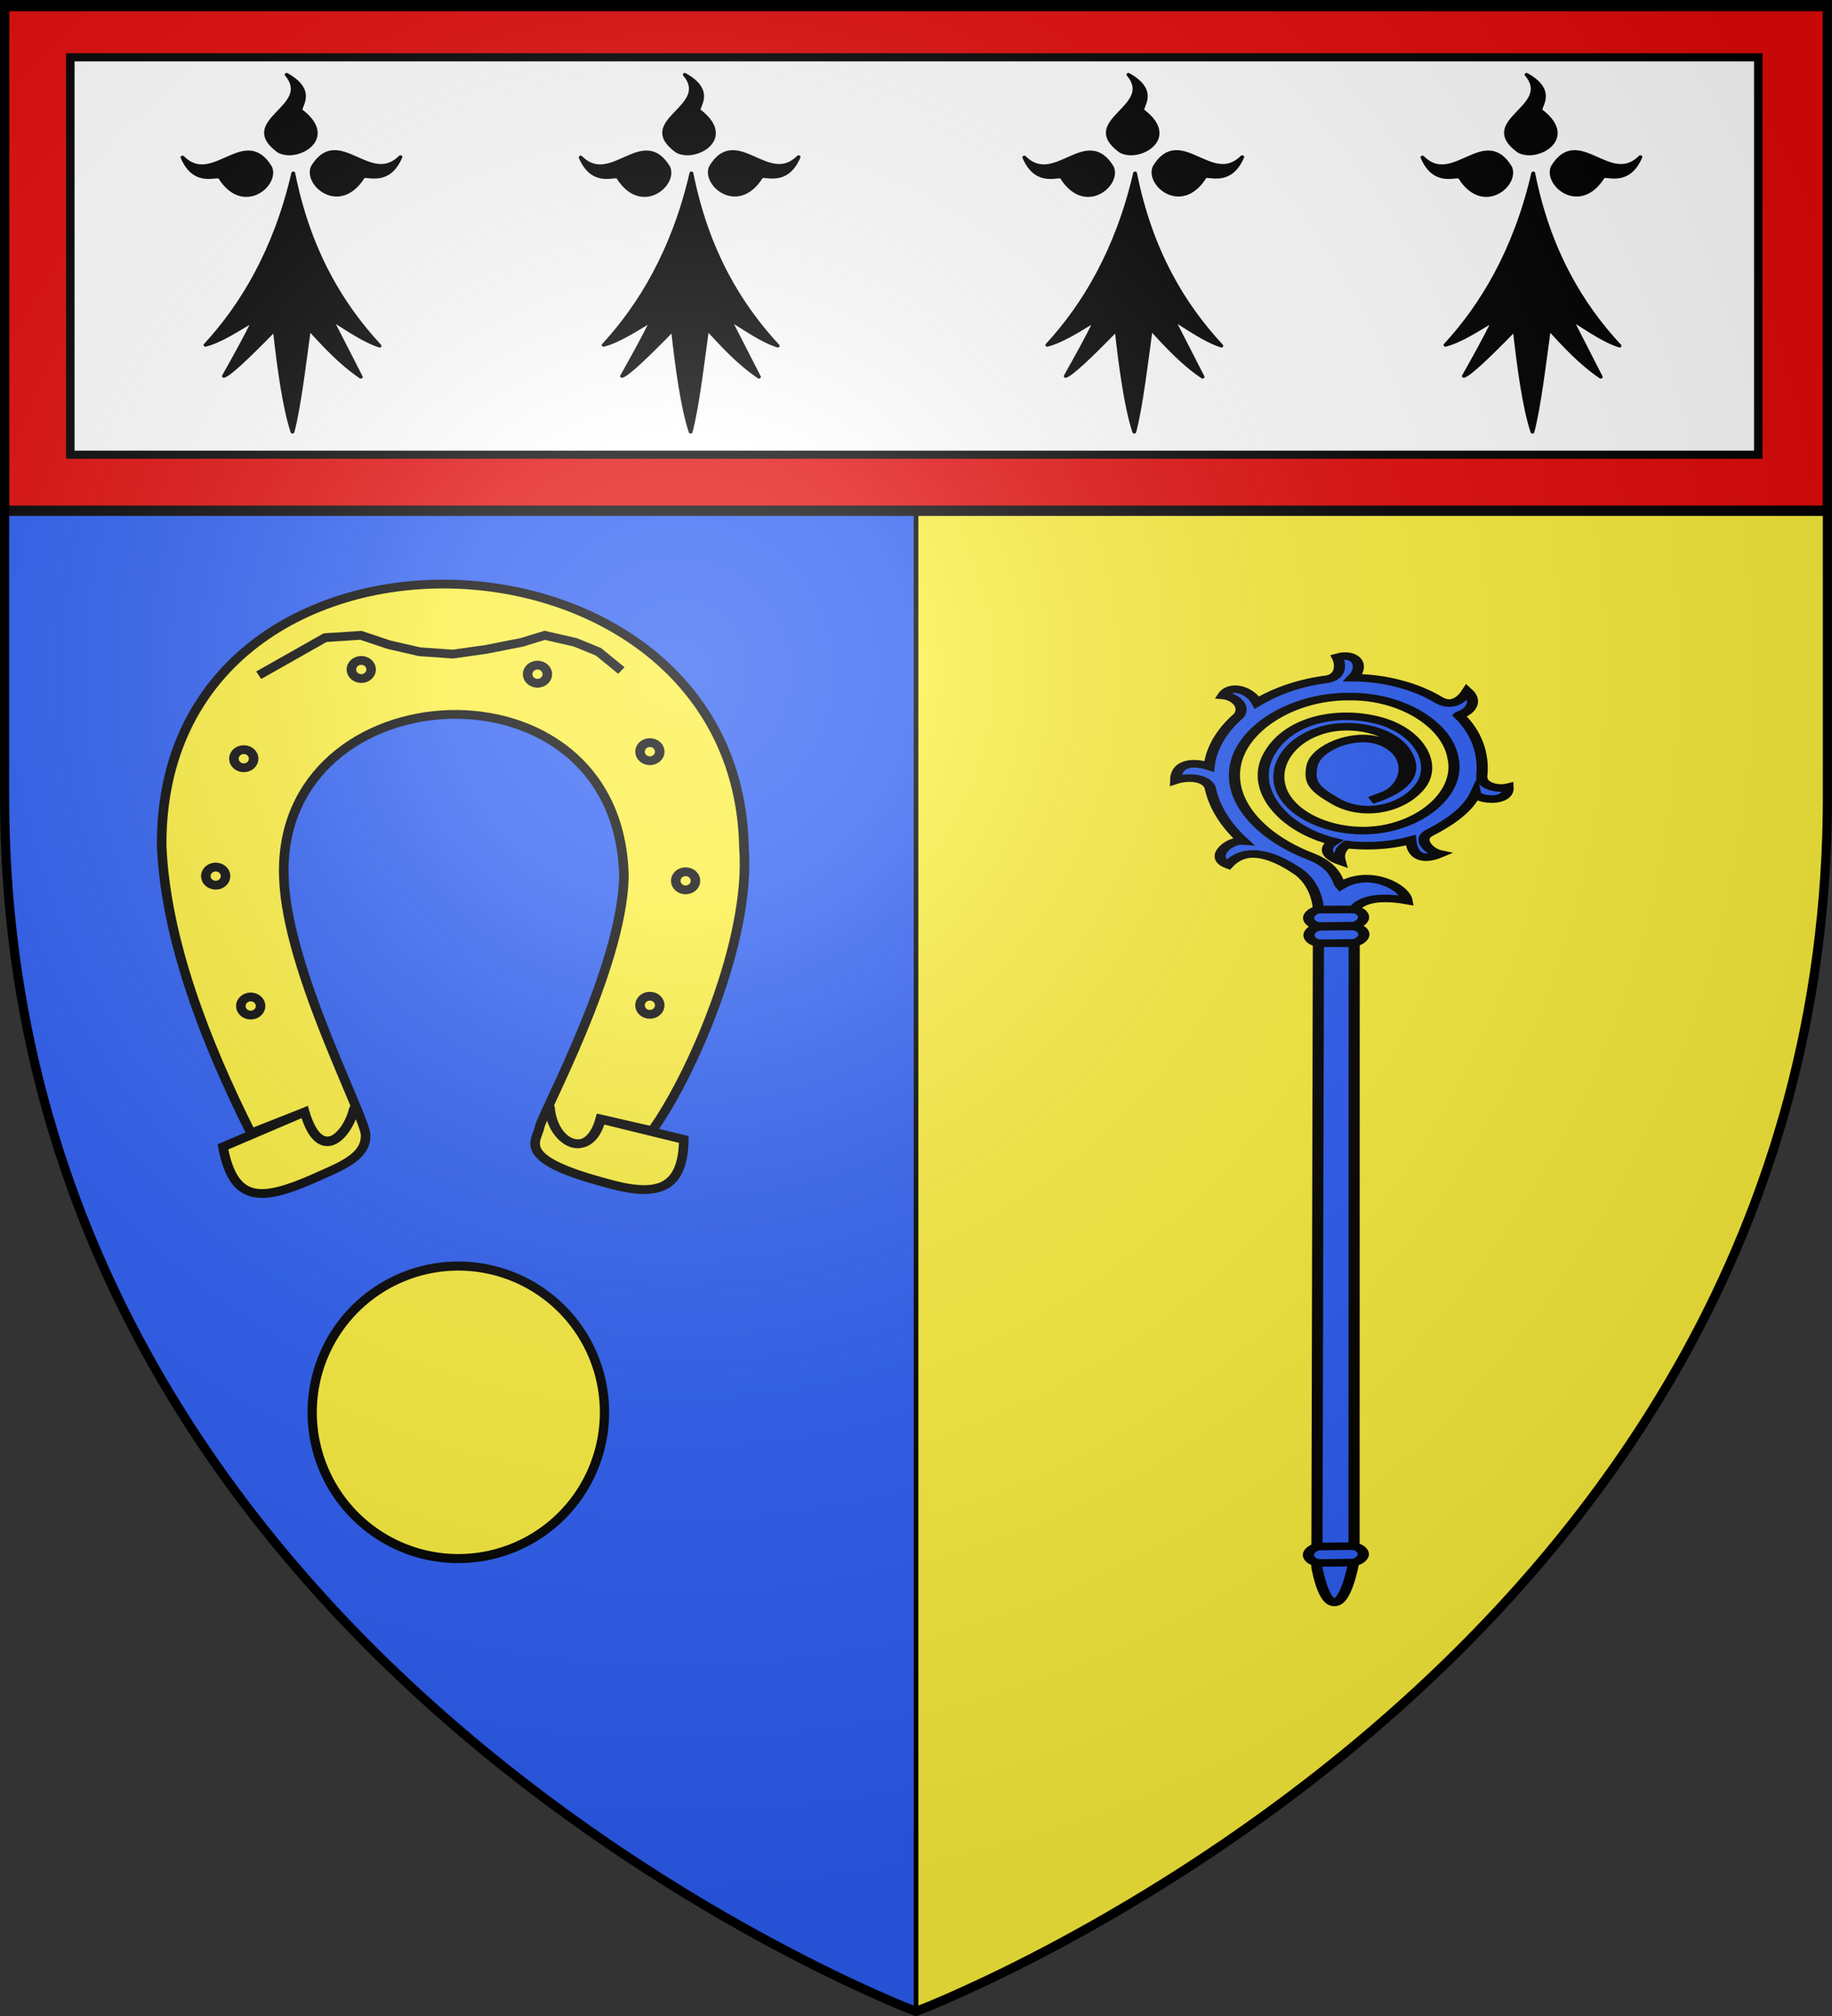
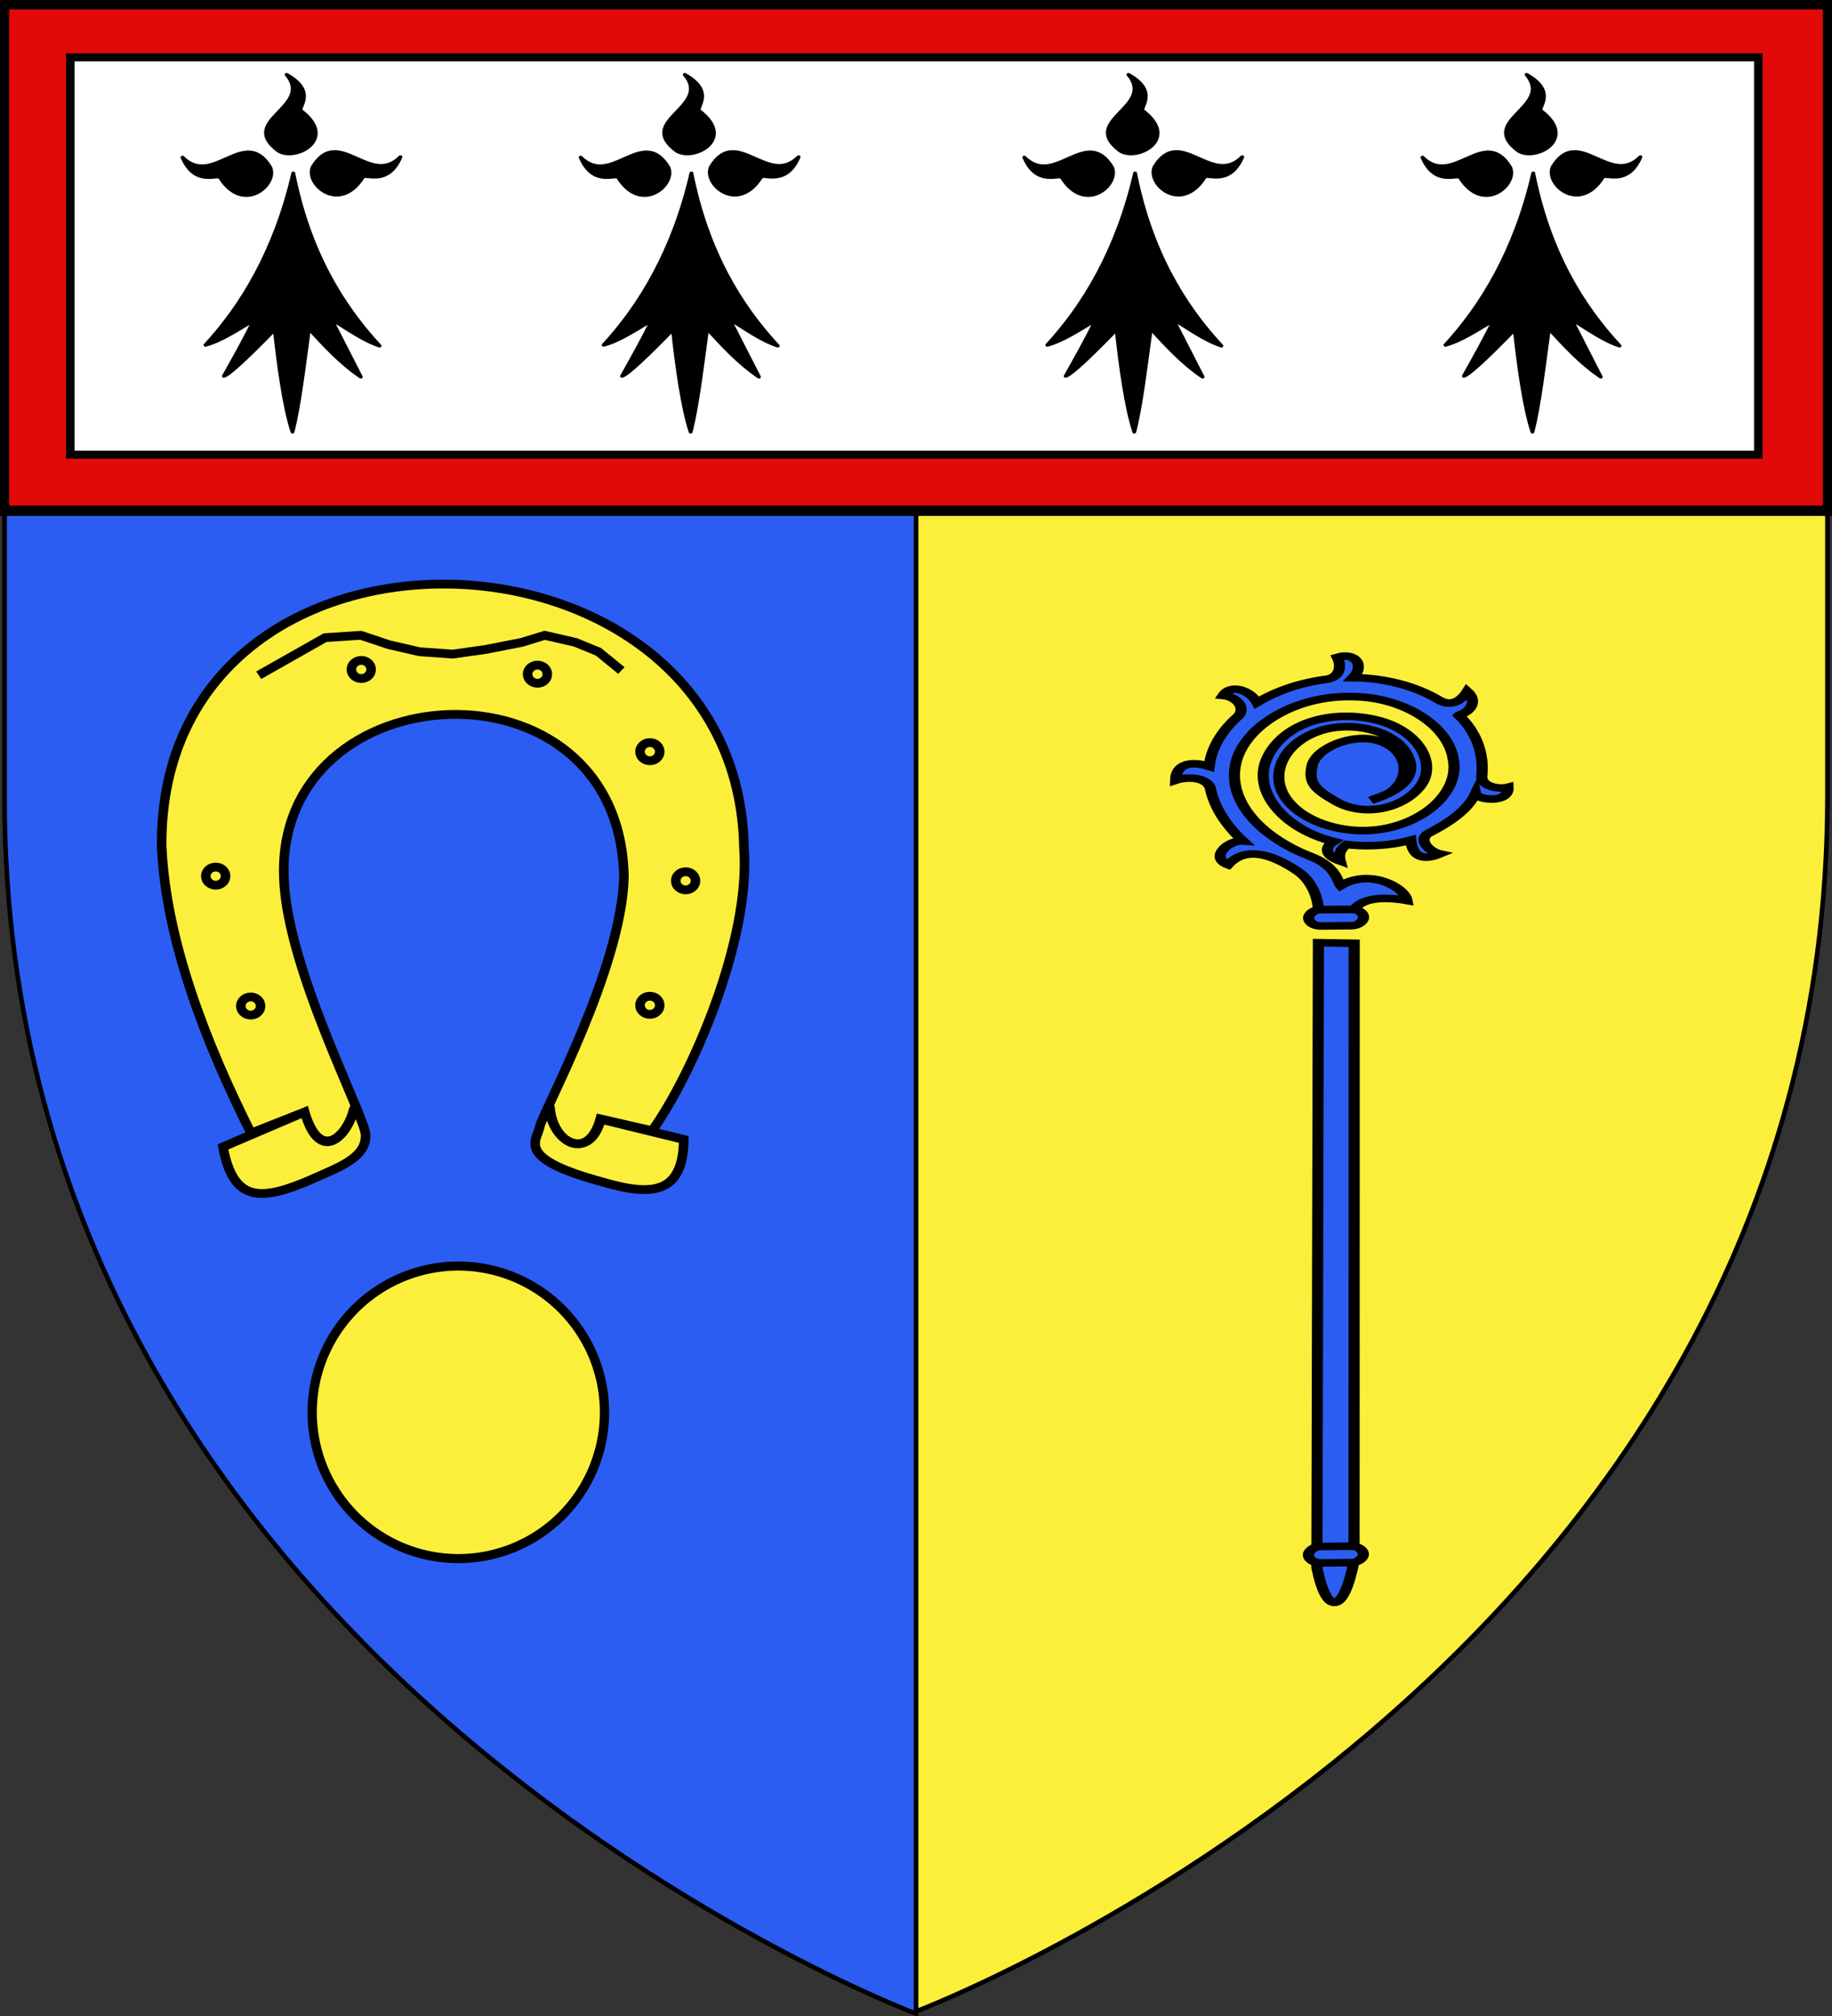
<svg xmlns="http://www.w3.org/2000/svg" xmlns:xlink="http://www.w3.org/1999/xlink" width="600" height="660" version="1.0">
  <rect width="100%" height="100%" fill="#333333" stroke="none" />
  <defs>
    <linearGradient id="b">
      <stop offset="0" style="stop-color:white;stop-opacity:.314" />
      <stop offset=".19" style="stop-color:white;stop-opacity:.251" />
      <stop offset=".6" style="stop-color:#6b6b6b;stop-opacity:.125" />
      <stop offset="1" style="stop-color:black;stop-opacity:.125" />
    </linearGradient>
    <linearGradient id="a">
      <stop offset="0" style="stop-color:#fd0000;stop-opacity:1" />
      <stop offset=".5" style="stop-color:#e77275;stop-opacity:.659" />
      <stop offset="1" style="stop-color:black;stop-opacity:.323" />
    </linearGradient>
    <radialGradient xlink:href="#b" id="e" cx="221.445" cy="226.331" r="300" fx="221.445" fy="226.331" gradientTransform="matrix(1.353 0 0 1.349 -77.63 -85.747)" gradientUnits="userSpaceOnUse" />
  </defs>
  <g style="display:inline">
    <path d="M300 658.5V.59l298.5 1.586v258.552C598.5 546.18 300 658.5 300 658.5z" style="fill:#fcef3c;fill-opacity:1;fill-rule:evenodd;stroke:#000;stroke-width:1.5;stroke-linecap:butt;stroke-linejoin:miter;stroke-miterlimit:4;stroke-opacity:1;stroke-dasharray:none" />
    <path d="M300 659.25V1.34L1.5 2.925v258.552C1.5 546.93 300 659.25 300 659.25z" style="fill:#2b5df2;fill-opacity:1;fill-rule:evenodd;stroke:#000;stroke-width:1.5;stroke-linecap:butt;stroke-linejoin:miter;stroke-miterlimit:4;stroke-opacity:1;stroke-dasharray:none;display:inline" />
    <g style="fill:#e20909">
      <path d="M1.496 393.858h597.008v147.008H1.496V393.858z" style="fill:#e20909;fill-opacity:1;fill-rule:nonzero;stroke:#020000;stroke-width:3;stroke-linecap:butt;stroke-miterlimit:4;stroke-opacity:1;stroke-dasharray:none" transform="matrix(1 0 0 1.128 .004 -442.888)" />
    </g>
    <g style="fill:#fff">
      <path d="M1.496 393.858h597.008v147.008H1.496V393.858z" style="fill:#fff;fill-opacity:1;fill-rule:nonzero;stroke:#020000;stroke-width:3;stroke-linecap:butt;stroke-miterlimit:4;stroke-opacity:1;stroke-dasharray:none" transform="matrix(.926 0 0 .885 21.644 -329.804)" />
    </g>
    <g style="display:inline">
      <g id="c" style="fill:#000;fill-opacity:1">
        <path d="M377.128 135.622c-14.101 70.111-40.388 119.752-68.944 155.439 11.87-3.562 25.215-13.69 38.117-22.55-7.89 18.385-15.78 34.445-23.671 50.668 4.71-1.748 19.66-18.122 39.965-42.146 3.183 33.027 7.487 70.222 13.917 92.616 5.119-22.358 8.906-59.364 12.969-93.342 12.241 15.194 24.13 30.565 40.692 43.598l-23.253-52.318c12.007 8.398 25.275 19.515 38.007 24.2-30.189-37.467-55.61-86.046-67.799-156.165zM319.723 139.698c-1.296-4.078-19.538 8.975-29.595-18.388 23.992 27.584 48.78-29.041 68.834 8.941 6.189 15.671-20.922 42.86-39.239 9.447z" style="fill:#000;fill-opacity:1;fill-rule:evenodd;stroke:#000;stroke-width:3;stroke-linecap:round;stroke-linejoin:round;stroke-miterlimit:4;stroke-opacity:1;stroke-dasharray:none" transform="matrix(.417 0 0 .362 -61.214 7.595)" />
        <path d="M431.716 139.348c1.296-4.078 19.537 8.975 29.595-18.387-23.992 27.584-48.78-29.042-68.834 8.94-6.189 15.671 20.922 42.861 39.239 9.447zM383.382 79.375c-3.697-2.154 13.021-17.11-11.488-32.894 21.686 29.431-38.984 41.27-6.29 69.127 13.943 9.458 46.392-11.069 17.778-36.233z" style="fill:#000;fill-opacity:1;fill-rule:evenodd;stroke:#000;stroke-width:3;stroke-linecap:round;stroke-linejoin:round;stroke-miterlimit:4;stroke-opacity:1;stroke-dasharray:none;display:inline" transform="matrix(.417 0 0 .362 -61.214 7.595)" />
      </g>
    </g>
    <use xlink:href="#c" id="d" width="600" height="660" x="0" y="0" transform="translate(130.4)" />
    <use xlink:href="#c" width="600" height="660" transform="translate(275.7)" />
    <use xlink:href="#d" width="600" height="660" transform="translate(275.7)" />
    <g style="fill:#2b5df2;stroke:#000;stroke-opacity:1;stroke-width:5.404;stroke-miterlimit:4;stroke-dasharray:none" transform="matrix(-.674 0 0 .458 673.087 174.532)">
      <path d="m340.677 734.671-.064-441.478 17.394-.413.73 446.783c-4.705 34.304-12.966 33.343-18.06-4.892z" style="fill:#2b5df2;fill-opacity:1;fill-rule:evenodd;stroke:#000;stroke-width:5.404;stroke-linecap:butt;stroke-linejoin:miter;stroke-miterlimit:4;stroke-opacity:1;stroke-dasharray:none" />
-       <rect width="26.724" height="11.757" x="339.695" y="275.676" rx="5.879" ry="5.879" style="fill:#2b5df2;fill-opacity:1;stroke:#000;stroke-width:5.404;stroke-linecap:round;stroke-linejoin:round;stroke-miterlimit:4;stroke-opacity:1;stroke-dasharray:none" transform="rotate(.914) skewX(.147)" />
      <rect width="26.724" height="11.757" x="339.695" y="263.349" rx="5.879" ry="5.879" style="fill:#2b5df2;fill-opacity:1;stroke:#000;stroke-width:5.404;stroke-linecap:round;stroke-linejoin:round;stroke-miterlimit:4;stroke-opacity:1;stroke-dasharray:none" transform="rotate(.914) skewX(.147)" />
      <g style="fill:#2b5df2;stroke:#000;stroke-opacity:1;stroke-width:5.404;stroke-miterlimit:4;stroke-dasharray:none">
        <path d="M-152.227 364.335c-15.004 2.796-28.362 11.735-38.14 23.46-4.633 5.558-12.537 1.606-14.824-3.065-8.694 8.335 4.63 16.95 8.302 14.138-5.434 11.04-5.303 23.764-3.383 35.771 1.267 7.929-9.65 9.593-14.086 7.38 2.813 10.888 9.703 9.3 16.98 2.67 5.35 11.853 14.392 19.938 20.23 23.794.059 5.36-2.7 8.452-5.91 10.716 7.756 2.31 12.426-1.275 12.055-7.82 23.114 10.392 54.815 2.083 65.703-22.427 10.888-24.51-1.271-46.243-20.944-54.755-19.674-8.512-43.122 2.459-47.861 20.23-4.74 17.77 4.956 34.577 22.595 35.624 13.07.776 18.574-.287 25.788-10.501 7.214-10.215 2.373-30.847-11.602-35.343-13.974-4.495-27.893 6.826-29.075 20.811-.336 3.97 1.071 6.65 2.785 12.64-7.294-18.943-2.117-30.37 11.394-36.4 15.752-7.032 34.937 1.843 40.938 17.764 6.658 17.662-2.865 38.335-20.079 45.623-18.76 7.941-41.668-.232-51.585-17.824-10.7-18.98-6.109-44.863 11.134-58.205 18.719-15.67 48.674-14.774 66.347 2.123 20.234 18.044 23.156 50.926 7.734 73.138-15.675 22.577-45.62 29.85-72.635 22.919-14.231-3.651-22.313 4.213-25.064 4.925-1.538-18.623-22.897-20.968-30.592-14.77 7.257 4.09 17.509 12.238 14.08 22.423 4.935 4.819 8.937 8.59 12.483 12.126 6.062-6.04 16.546-12.533 26.12-12.72 12.933-.254 31.411 2.17 27.739 20.06 10.207 2.672 12.336-12.774 6.609-17.232 13.852-2.265 27.237-7.85 38.281-16.562 7.446-3.861 13.815 3.36 15.51 8.032 7.618-8.092 4.948-14.994-4.892-18.414 8.434-10.173 13.51-22.97 14.82-36.087 2.31-7.504 11.111-8.353 15.527-5.062 3.263-9.166-7.445-11.577-15.402-7.782-1.02-12.846-5.577-25.411-13.157-35.844-3.658-6.962 4.263-12.856 7.501-14.444-3.788-9.012-13.898-4.915-15.626 5.194-11.083-10.467-25.982-16.799-41.218-17.406-8.346-.579-7.864-8.087-5.65-14.004-7.919 1.246-11.368 8.424-8.93 15.106z" style="fill:#2b5df2;fill-opacity:1;fill-rule:evenodd;stroke:#000;stroke-width:5.404;stroke-linecap:butt;stroke-linejoin:miter;stroke-miterlimit:4;stroke-opacity:1;stroke-dasharray:none" transform="matrix(.719 -.693 .695 .721 145.97 -237.93)" />
      </g>
      <rect width="26.724" height="11.757" x="345.897" y="718.58" rx="5.879" ry="5.879" style="fill:#2b5df2;fill-opacity:1;stroke:#000;stroke-width:5.404;stroke-linecap:round;stroke-linejoin:round;stroke-miterlimit:4;stroke-opacity:1;stroke-dasharray:none" transform="rotate(.914) skewX(.147)" />
    </g>
    <g style="display:inline;stroke:#000;stroke-opacity:1;stroke-width:1.477;stroke-miterlimit:4;stroke-dasharray:none" transform="matrix(4.817 0 0 4.427 -29.805 -202.918)">
      <path d="M43.517 127.648c.21 2.85 2.804 4.035 3.532.942l3.47.868c2.675-4.03 6.736-14.086 6.251-20.933-.422-25.29-39.73-26.641-39.591-.15.27 6.989 3.012 14.62 6.079 21.26l3.644-1.566c1.026 3.8 2.906 1.803 3.354-.265.042.282.1.37.006.094-.536 2.13-2.376 3.968-3.36.171l-5.555 2.581c.711 4.146 2.6 4.023 6.077 2.382 1.643-.825 3.606-1.501 3.622-3.176.175-1.057-5.351-12.184-5.556-19.102-.562-15.375 22.863-16.828 23.119-.05-.165 6.814-5.573 17.512-5.731 18.484-.183 1.02-1.706 2.305 4.3 4.064 3.48 1.12 5.451.772 5.502-3.15l-5.681-1.512c-.777 3.119-3.196 1.867-3.416-.822l-.066-.12z" style="fill:#fcef3c;stroke:#000;stroke-width:.65;stroke-miterlimit:4;stroke-opacity:1;stroke-dasharray:none" />
      <path d="m23.777 95.771 2.258-1.39 2.257-1.389 2.431-.173 1.91.695 2.083.52 2.258.174 2.258-.347 2.431-.521 1.563-.521 2.084.521 1.563.694 1.562 1.389" style="fill:#fcef3c;stroke:#000;stroke-width:.65;stroke-miterlimit:4;stroke-opacity:1;stroke-dasharray:none" />
      <circle cx="23.233" cy="120.232" r=".671" style="fill:#fcef3c;stroke:#000;stroke-width:.65;stroke-miterlimit:4;stroke-opacity:1;stroke-dasharray:none" />
      <circle cx="20.852" cy="110.626" r=".671" style="fill:#fcef3c;stroke:#000;stroke-width:.65;stroke-miterlimit:4;stroke-opacity:1;stroke-dasharray:none" />
-       <circle cx="22.762" cy="101.944" r=".671" style="fill:#fcef3c;stroke:#000;stroke-width:.65;stroke-miterlimit:4;stroke-opacity:1;stroke-dasharray:none" />
      <circle cx="30.75" cy="95.345" r=".671" style="fill:#fcef3c;stroke:#000;stroke-width:.65;stroke-miterlimit:4;stroke-opacity:1;stroke-dasharray:none" />
      <circle cx="42.731" cy="95.693" r=".671" style="fill:#fcef3c;stroke:#000;stroke-width:.65;stroke-miterlimit:4;stroke-opacity:1;stroke-dasharray:none" />
      <circle cx="50.373" cy="101.423" r=".671" style="fill:#fcef3c;stroke:#000;stroke-width:.65;stroke-miterlimit:4;stroke-opacity:1;stroke-dasharray:none" />
      <circle cx="52.803" cy="110.973" r=".671" style="fill:#fcef3c;stroke:#000;stroke-width:.65;stroke-miterlimit:4;stroke-opacity:1;stroke-dasharray:none" />
      <circle cx="50.372" cy="120.177" r=".671" style="fill:#fcef3c;stroke:#000;stroke-width:.65;stroke-miterlimit:4;stroke-opacity:1;stroke-dasharray:none" />
    </g>
    <path d="M-142.857 278.254a33.333 34.127 0 1 1-66.667 0 33.333 34.127 0 1 1 66.667 0z" style="fill:#fcef3c;fill-opacity:1;stroke:#000;stroke-width:2.114;stroke-linecap:round;stroke-linejoin:round;stroke-miterlimit:4;stroke-opacity:1;stroke-dasharray:none" transform="matrix(1.436 0 0 1.403 403.12 71.978)" />
  </g>
-   <path d="M300 658.5s298.5-112.32 298.5-397.772V2.176H1.5v258.552C1.5 546.18 300 658.5 300 658.5z" style="opacity:1;fill:url(#e);fill-opacity:1;fill-rule:evenodd;stroke:none;stroke-width:1px;stroke-linecap:butt;stroke-linejoin:miter;stroke-opacity:1" />
-   <path d="M300 658.5S1.5 546.18 1.5 260.728V2.176h597v258.552C598.5 546.18 300 658.5 300 658.5z" style="opacity:1;fill:none;fill-opacity:1;fill-rule:evenodd;stroke:#000;stroke-width:3;stroke-linecap:butt;stroke-linejoin:miter;stroke-miterlimit:4;stroke-dasharray:none;stroke-opacity:1" />
</svg>